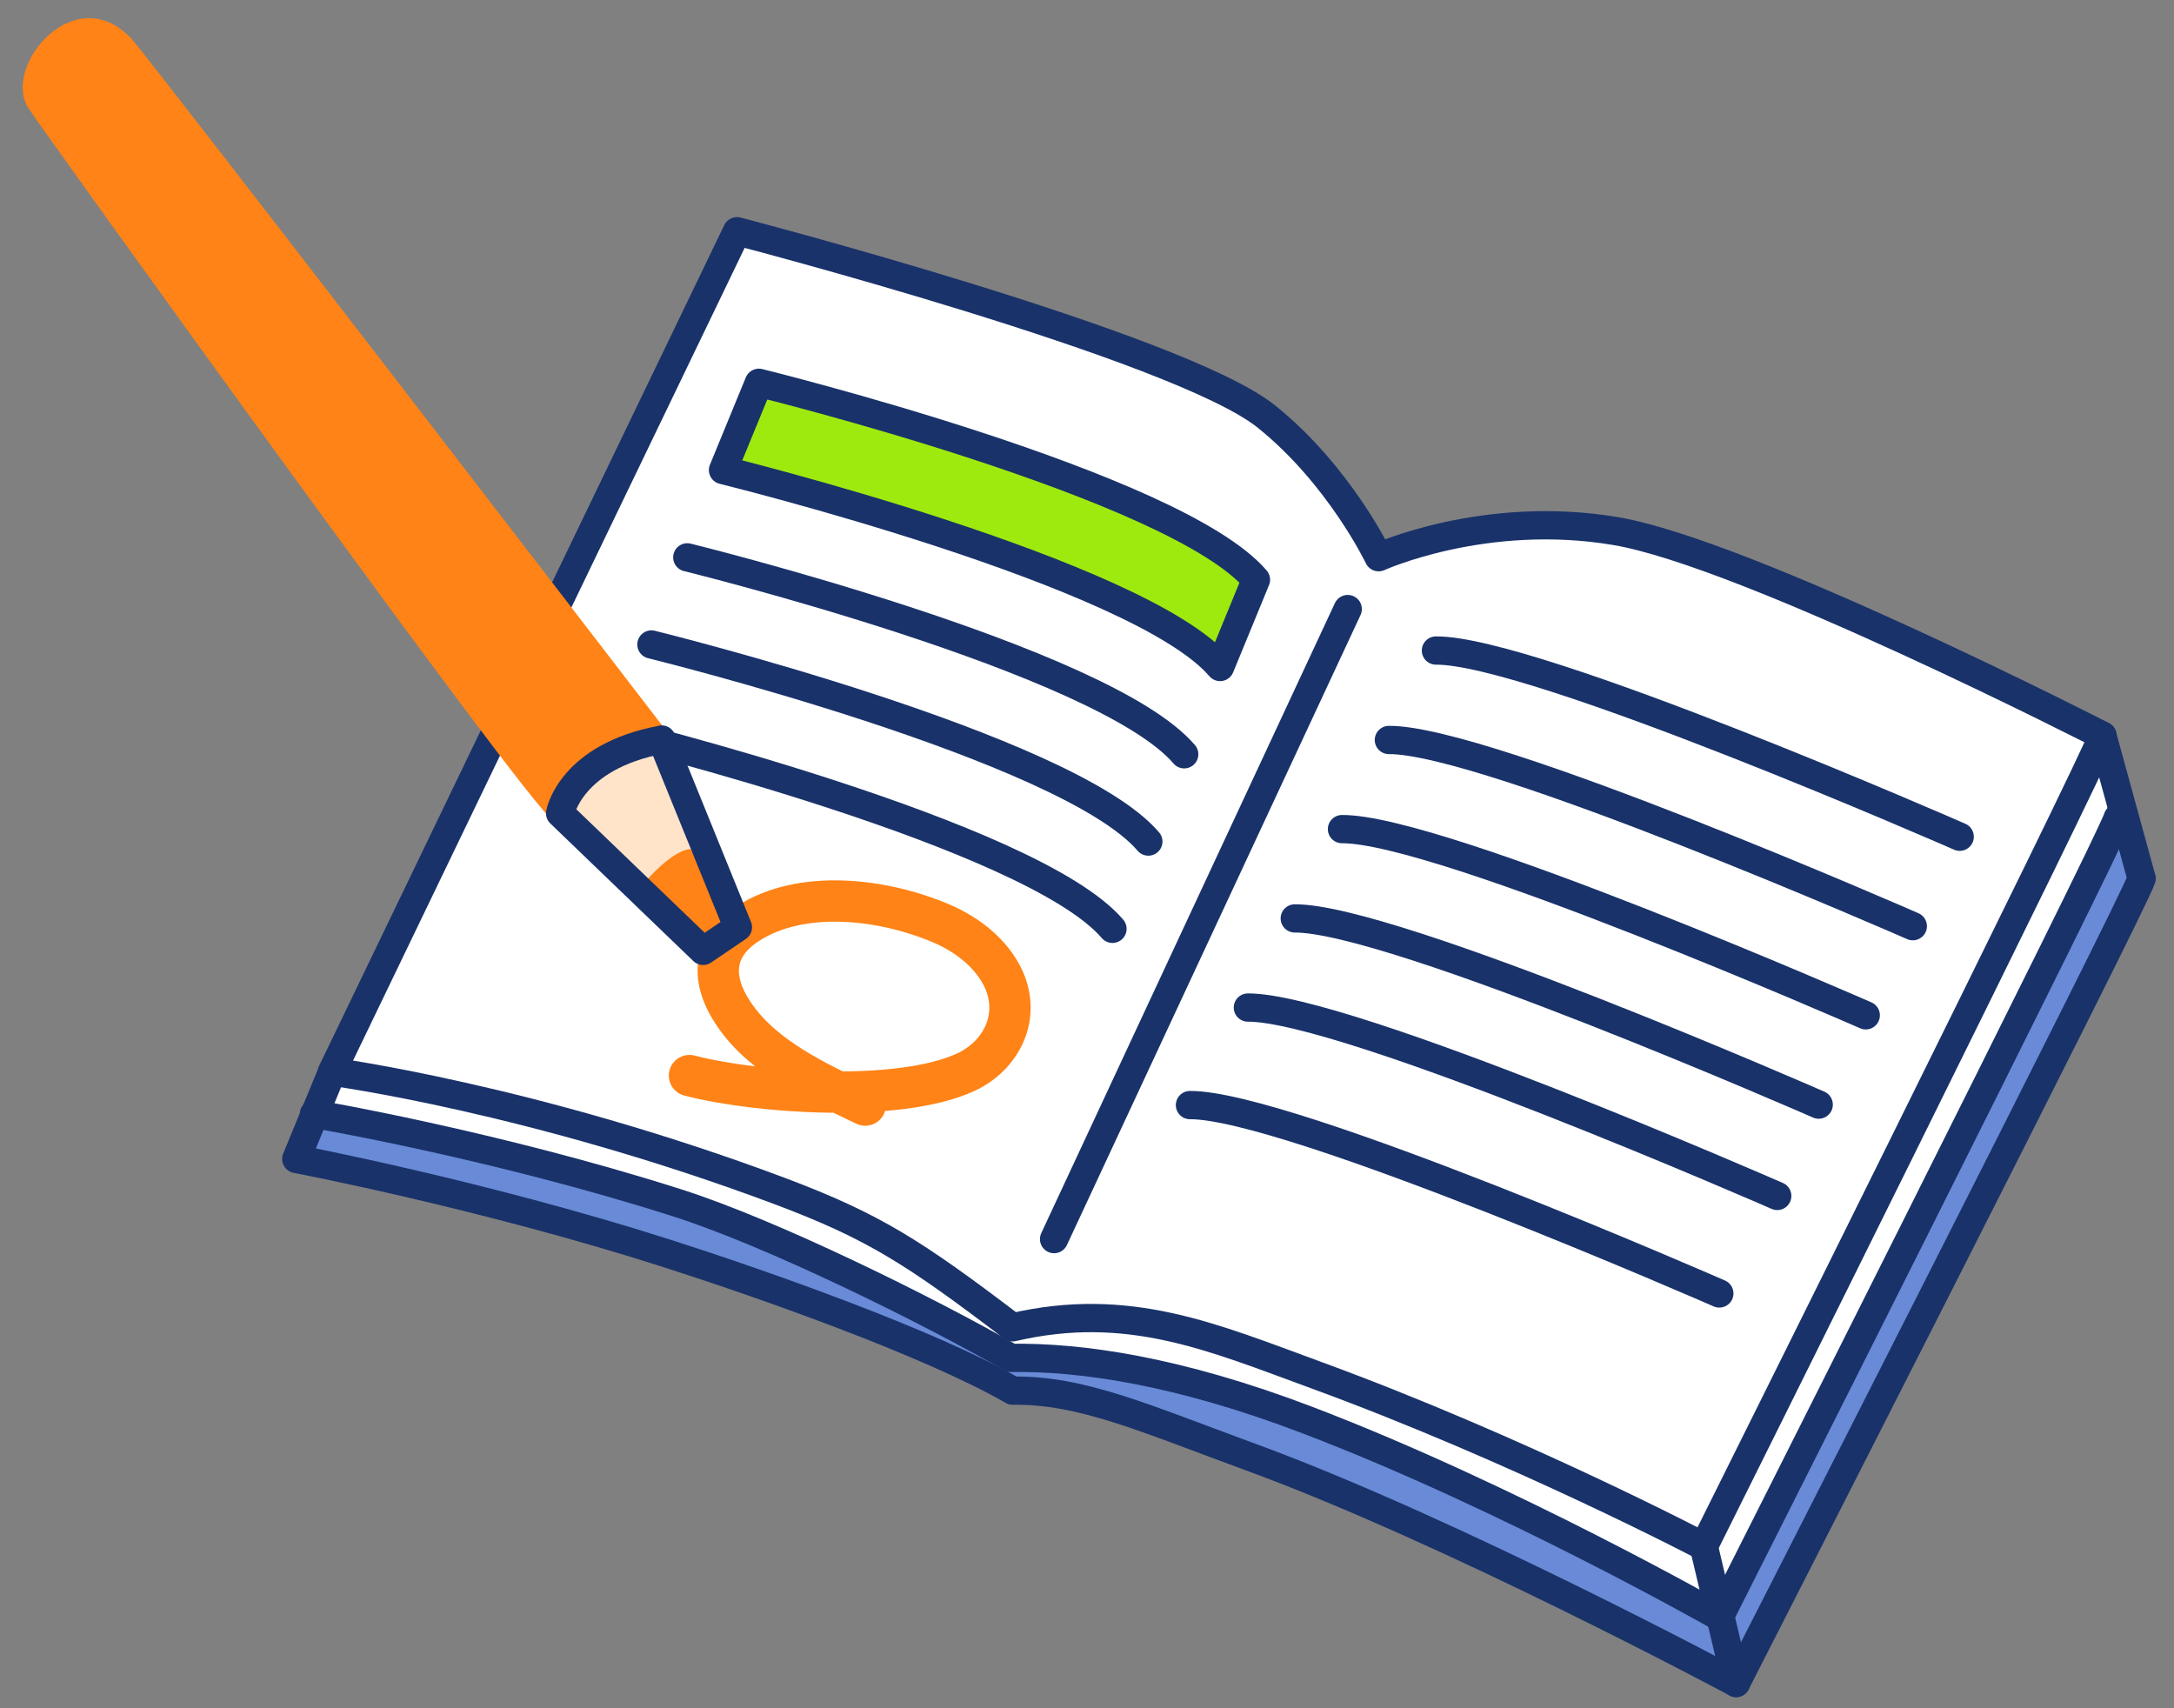
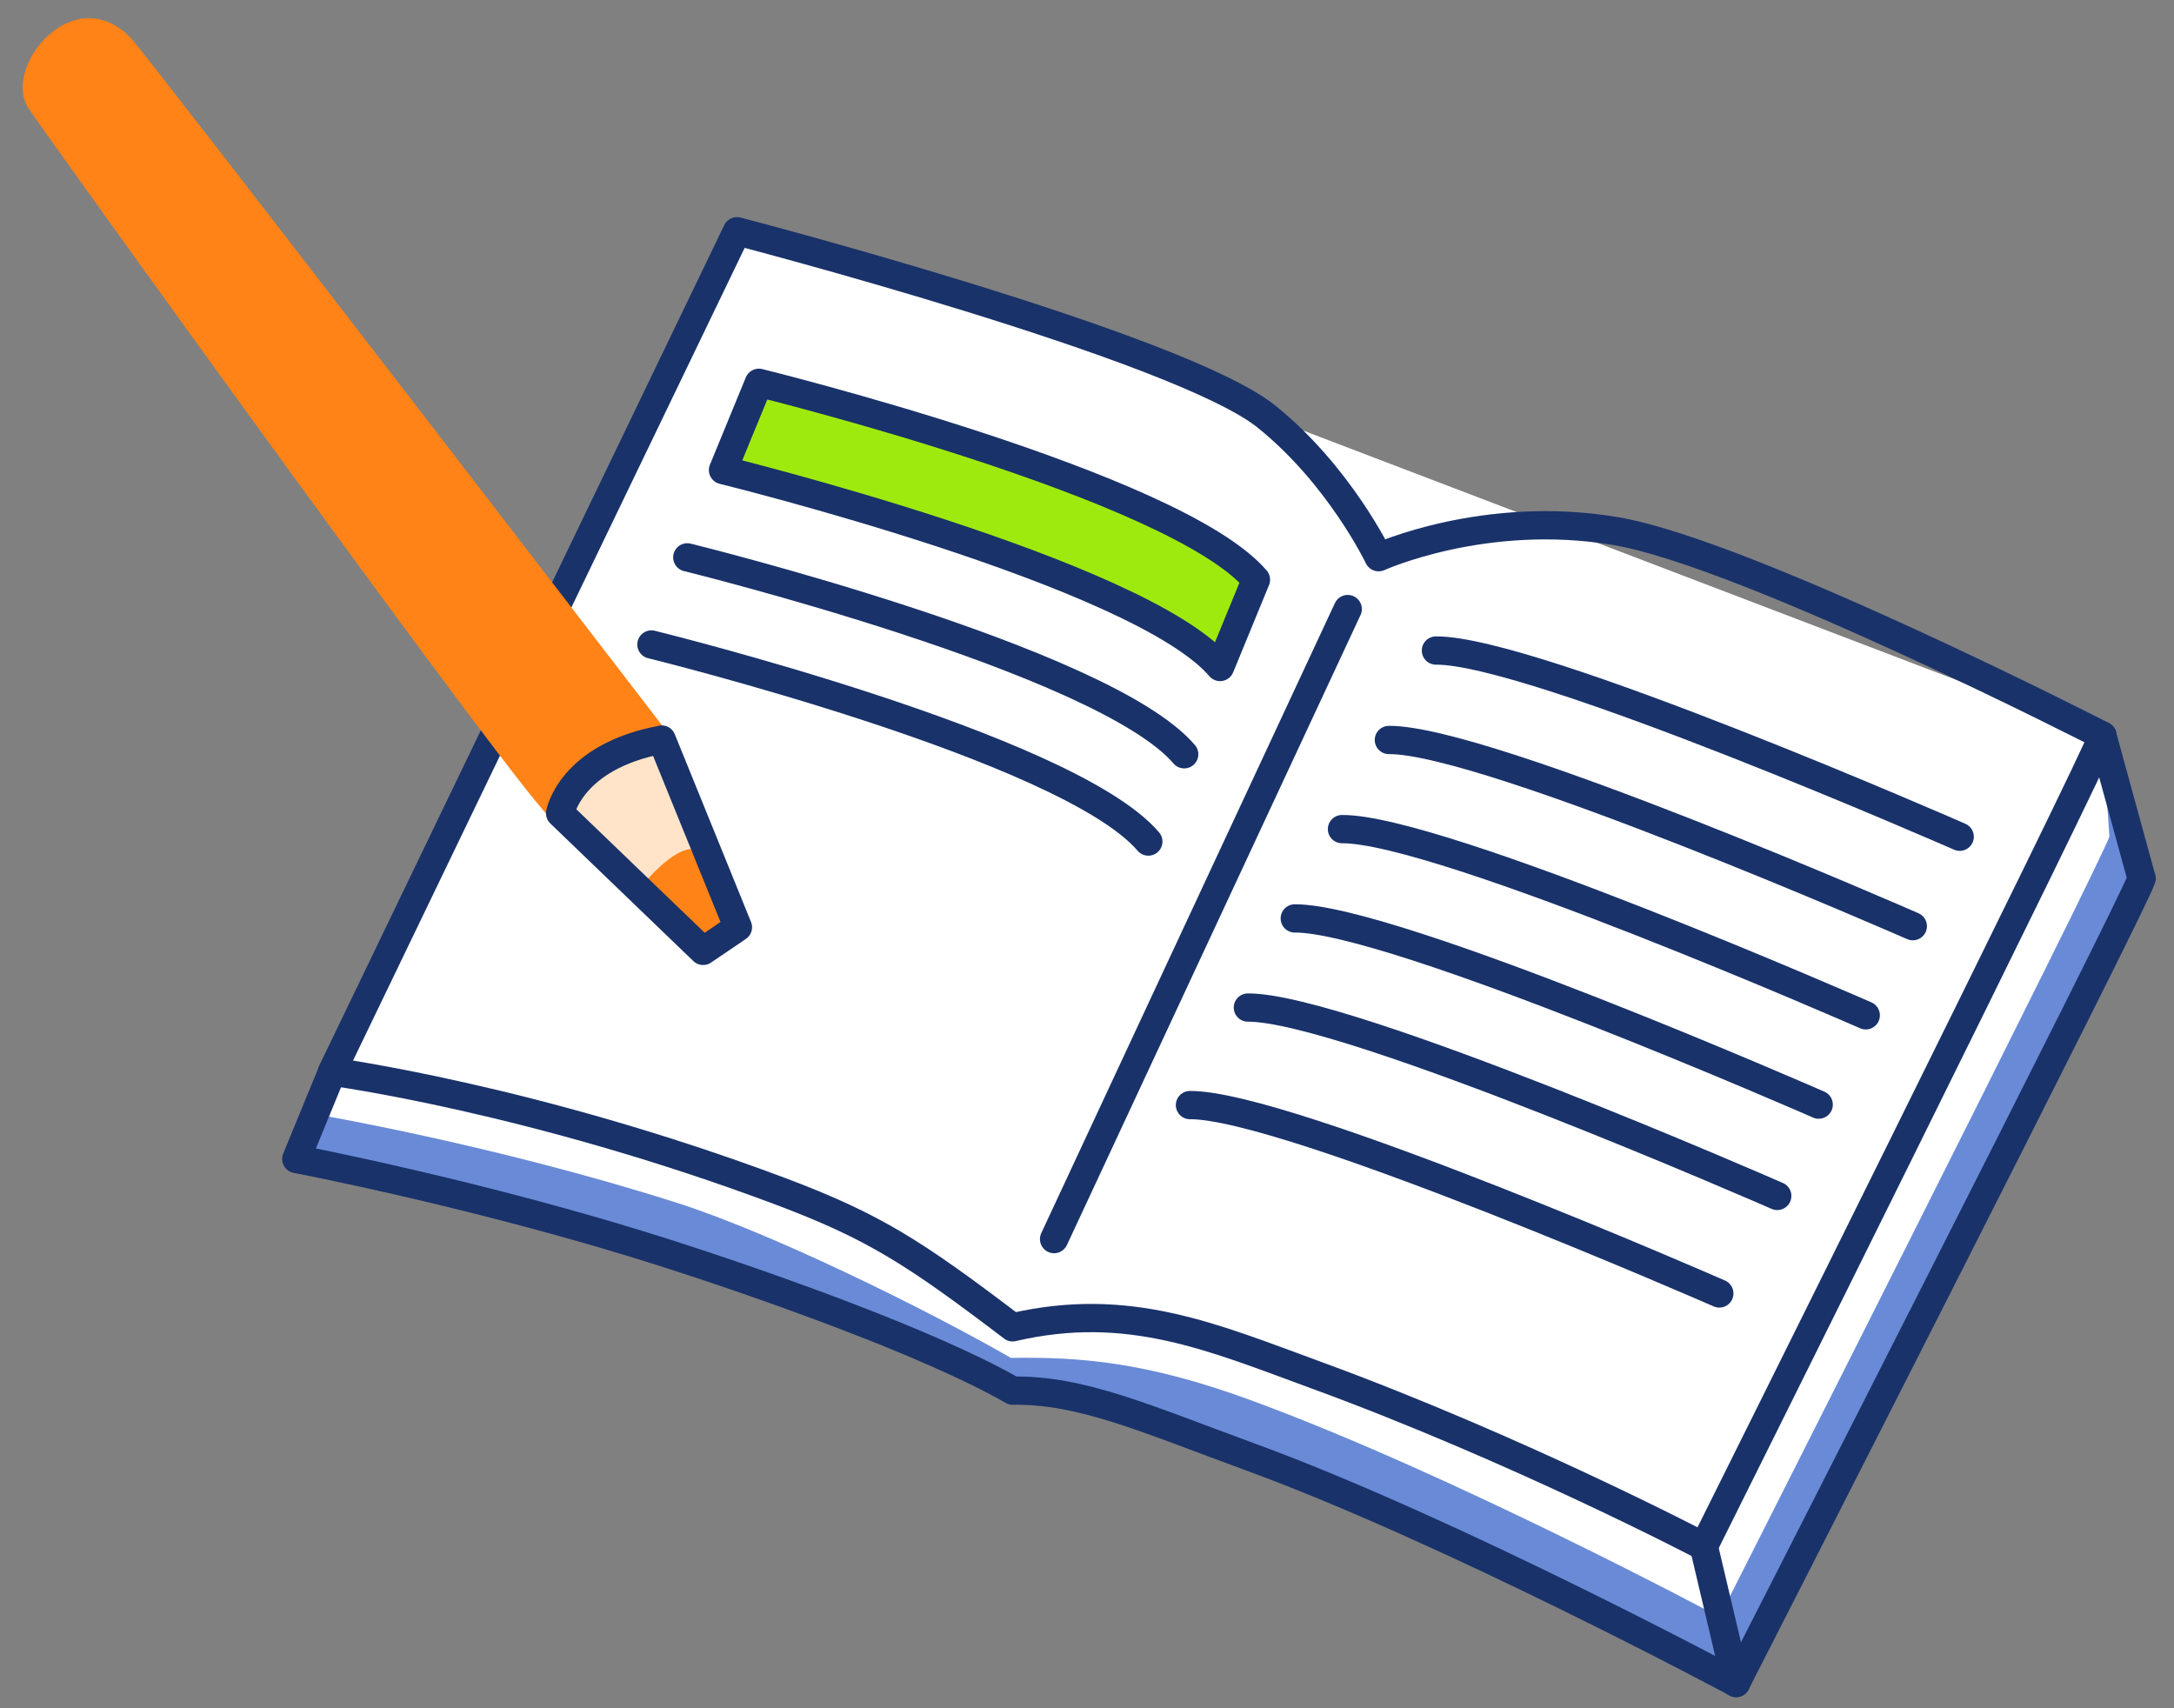
<svg xmlns="http://www.w3.org/2000/svg" id="a" width="140" height="110" viewBox="0 0 140 110">
  <rect x="0" y="0" width="140" height="110" fill="#808080" stroke="none" />
  <defs>
    <style>.b{fill:#fff;}.c{stroke:#ff8316;stroke-width:2.66px;}.c,.d{fill:none;}.c,.d,.e{stroke-linecap:round;stroke-linejoin:round;}.d,.e{stroke:#19326a;stroke-width:1.82px;}.e{fill:#9fea0e;}.f{fill:#ffe4c9;}.g{fill:#698ad6;}.h{fill:#ff8316;}</style>
  </defs>
  <g>
    <path class="g" d="M137.92,56.56c-.46,1.57-26.12,51.81-26.12,51.81,0,0-18.31-9.81-31.33-14.57-6.67-2.44-10.81-4.32-15.25-4.25-5.39-3.1-16.26-6.92-22.4-8.88-11.82-3.77-23.74-6.04-23.74-6.04l2.31-5.62L49.19,22.37s28.44,7.4,34.1,11.93c4.71,3.78,7.22,9.06,7.22,9.06,0,0,6.85-3.11,15.27-1.68,4.7,.79,29.61,5.7,29.61,5.7l2.52,9.18Z" />
    <path class="b" d="M135.85,53.84c-.46,1.57-25.12,50.28-25.12,50.28,0,0-17.23-9.22-30.25-13.98-6.67-2.44-10.94-2.77-15.38-2.7-5.39-3.1-15.35-8.02-21.49-9.98-11.82-3.77-23.4-5.73-23.4-5.73l1.17-2.72L49.19,22.37s28.44,7.4,34.1,11.93c4.71,3.78,7.22,9.06,7.22,9.06,0,0,6.85-3.11,15.27-1.68,4.7,.79,29.61,5.7,29.61,5.7l.45,6.46Z" />
    <path class="d" d="M137.92,56.56c-.46,1.57-26.12,51.81-26.12,51.81,0,0-18.31-9.81-31.33-14.57-6.67-2.44-10.81-4.32-15.25-4.25-5.39-3.1-16.26-6.92-22.4-8.88-11.82-3.77-23.74-6.04-23.74-6.04l2.31-5.62L49.19,22.37s28.44,7.4,34.1,11.93c4.71,3.78,7.22,9.06,7.22,9.06,0,0,6.85-3.11,15.27-1.68,4.7,.79,29.61,5.7,29.61,5.7l2.52,9.18Z" />
-     <path class="d" d="M136.37,52.67c-.45,1.57-25.63,51.45-25.63,51.45,0,0-13.58-7.73-26.53-12.67-8.38-3.2-14.66-4.08-19.1-4.01-5.39-3.09-15.35-8.02-21.49-9.98-11.82-3.77-23.4-5.73-23.4-5.73" />
-     <path class="b" d="M135.4,47.38c-.45,1.57-25.68,52.2-25.68,52.2,0,0-11.91-6.25-24.93-11.02-6.67-2.44-12.1-4.83-19.58-3.09-6.34-4.82-8.93-6.49-14.96-8.76-15.94-5.98-28.87-7.7-28.87-7.7L47.46,14.89s28.44,7.4,34.09,11.93c4.71,3.78,7.23,9.06,7.23,9.06,0,0,6.84-3.11,15.27-1.68,8.42,1.42,31.35,13.17,31.35,13.17" />
+     <path class="b" d="M135.4,47.38c-.45,1.57-25.68,52.2-25.68,52.2,0,0-11.91-6.25-24.93-11.02-6.67-2.44-12.1-4.83-19.58-3.09-6.34-4.82-8.93-6.49-14.96-8.76-15.94-5.98-28.87-7.7-28.87-7.7L47.46,14.89s28.44,7.4,34.09,11.93" />
    <path class="d" d="M135.4,47.38c-.45,1.57-25.68,52.2-25.68,52.2,0,0-11.91-6.25-24.93-11.02-6.67-2.44-12.1-4.83-19.58-3.09-6.34-4.82-8.93-6.49-14.96-8.76-15.94-5.98-28.87-7.7-28.87-7.7L47.46,14.89s28.44,7.4,34.09,11.93c4.71,3.78,7.23,9.06,7.23,9.06,0,0,6.84-3.11,15.27-1.68,8.42,1.42,31.35,13.17,31.35,13.17Z" />
    <line class="d" x1="86.79" y1="39.22" x2="67.88" y2="79.79" />
-     <path class="b" d="M92.47,41.89c6.3-.05,33.73,11.99,33.73,11.99" />
    <path class="d" d="M92.47,41.89c6.3-.05,33.73,11.99,33.73,11.99" />
    <path class="b" d="M123.18,59.64s-27.44-12.04-33.74-11.99" />
    <path class="d" d="M123.18,59.64s-27.44-12.04-33.74-11.99" />
    <path class="b" d="M120.15,65.38s-27.43-12.04-33.73-11.99" />
    <path class="d" d="M120.15,65.38s-27.43-12.04-33.73-11.99" />
    <path class="b" d="M117.12,71.13s-27.44-12.03-33.74-11.99" />
    <path class="d" d="M117.12,71.13s-27.44-12.03-33.74-11.99" />
    <path class="d" d="M114.45,77.01s-27.79-12.17-34.09-12.13" />
    <path class="d" d="M110.72,83.29s-27.79-12.17-34.09-12.13" />
    <path class="b" d="M80.88,37.34c-5.2-6.1-32.01-12.68-32.01-12.68" />
-     <path class="b" d="M78.57,42.95c-5.2-6.09-32.01-12.68-32.01-12.68" />
    <path class="e" d="M78.57,42.95c-5.2-6.09-32.01-12.68-32.01-12.68l2.31-5.62s26.81,6.59,32.01,12.68l-2.31,5.62Z" />
    <path class="b" d="M76.26,48.57c-5.2-6.09-32-12.68-32-12.68" />
    <path class="d" d="M76.26,48.57c-5.2-6.09-32-12.68-32-12.68" />
    <path class="b" d="M73.95,54.19c-5.2-6.1-32-12.69-32-12.69" />
    <path class="d" d="M73.95,54.19c-5.2-6.1-32-12.69-32-12.69" />
    <path class="b" d="M71.64,59.81c-5.2-6.09-32.01-12.68-32.01-12.68" />
-     <path class="d" d="M71.64,59.81c-5.2-6.09-32.01-12.68-32.01-12.68" />
    <path class="b" d="M69.33,65.42c-5.2-6.1-32.01-12.68-32.01-12.68" />
    <line class="b" x1="109.72" y1="99.57" x2="111.8" y2="108.38" />
    <line class="d" x1="109.72" y1="99.57" x2="111.8" y2="108.38" />
  </g>
-   <path class="c" d="M55.72,71.16c-2.4-1.16-6.01-2.7-8.06-5.31-2.01-2.56-1.89-4.85,.52-6.39,3.44-2.21,8.64-1.61,12.43,0,1.69,.72,3.26,1.94,4.02,3.59,1.12,2.46-.17,4.94-2.43,5.99-4.25,1.97-13.34,1.37-17.8,.22" />
  <g>
    <path class="h" d="M43.06,47.26S9.57,3.67,8.45,2.48C4.81-1.37,.16,4.24,1.8,6.92c.64,1.05,32.34,45.16,33.8,45.89,1.46,.73,7.98-3.57,6.87-5.81" />
    <path class="f" d="M42.38,47.96l2.87,9.16,1.34,1.88-1.46,1-1.55-1.71-7.07-5.96s-.03-3.28,5.86-4.38Z" />
    <path class="h" d="M45.28,60.58l-3.63-3.91s1.64-1.92,2.83-2l2.55,4.76-1.75,1.15Z" />
    <path class="d" d="M42.61,47.62h0l4.91,12.09-2.24,1.52-9.21-8.86h0s.64-3.64,6.53-4.74Z" />
  </g>
</svg>